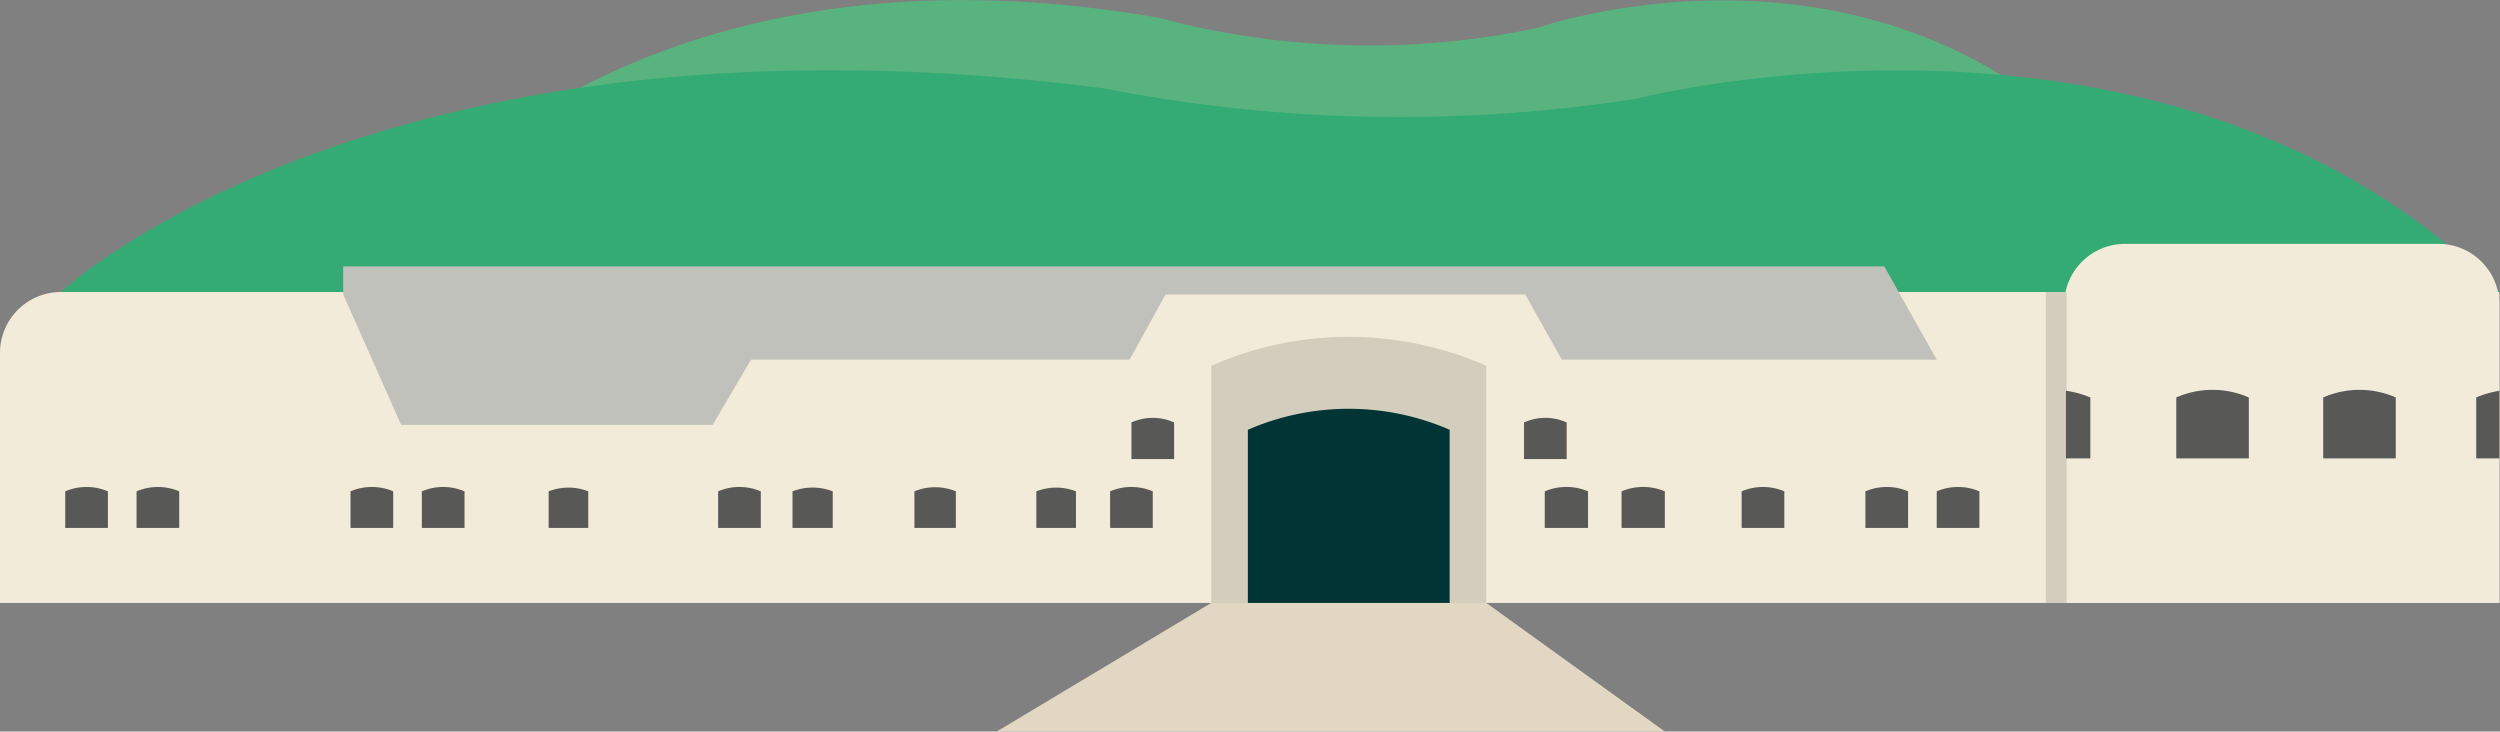
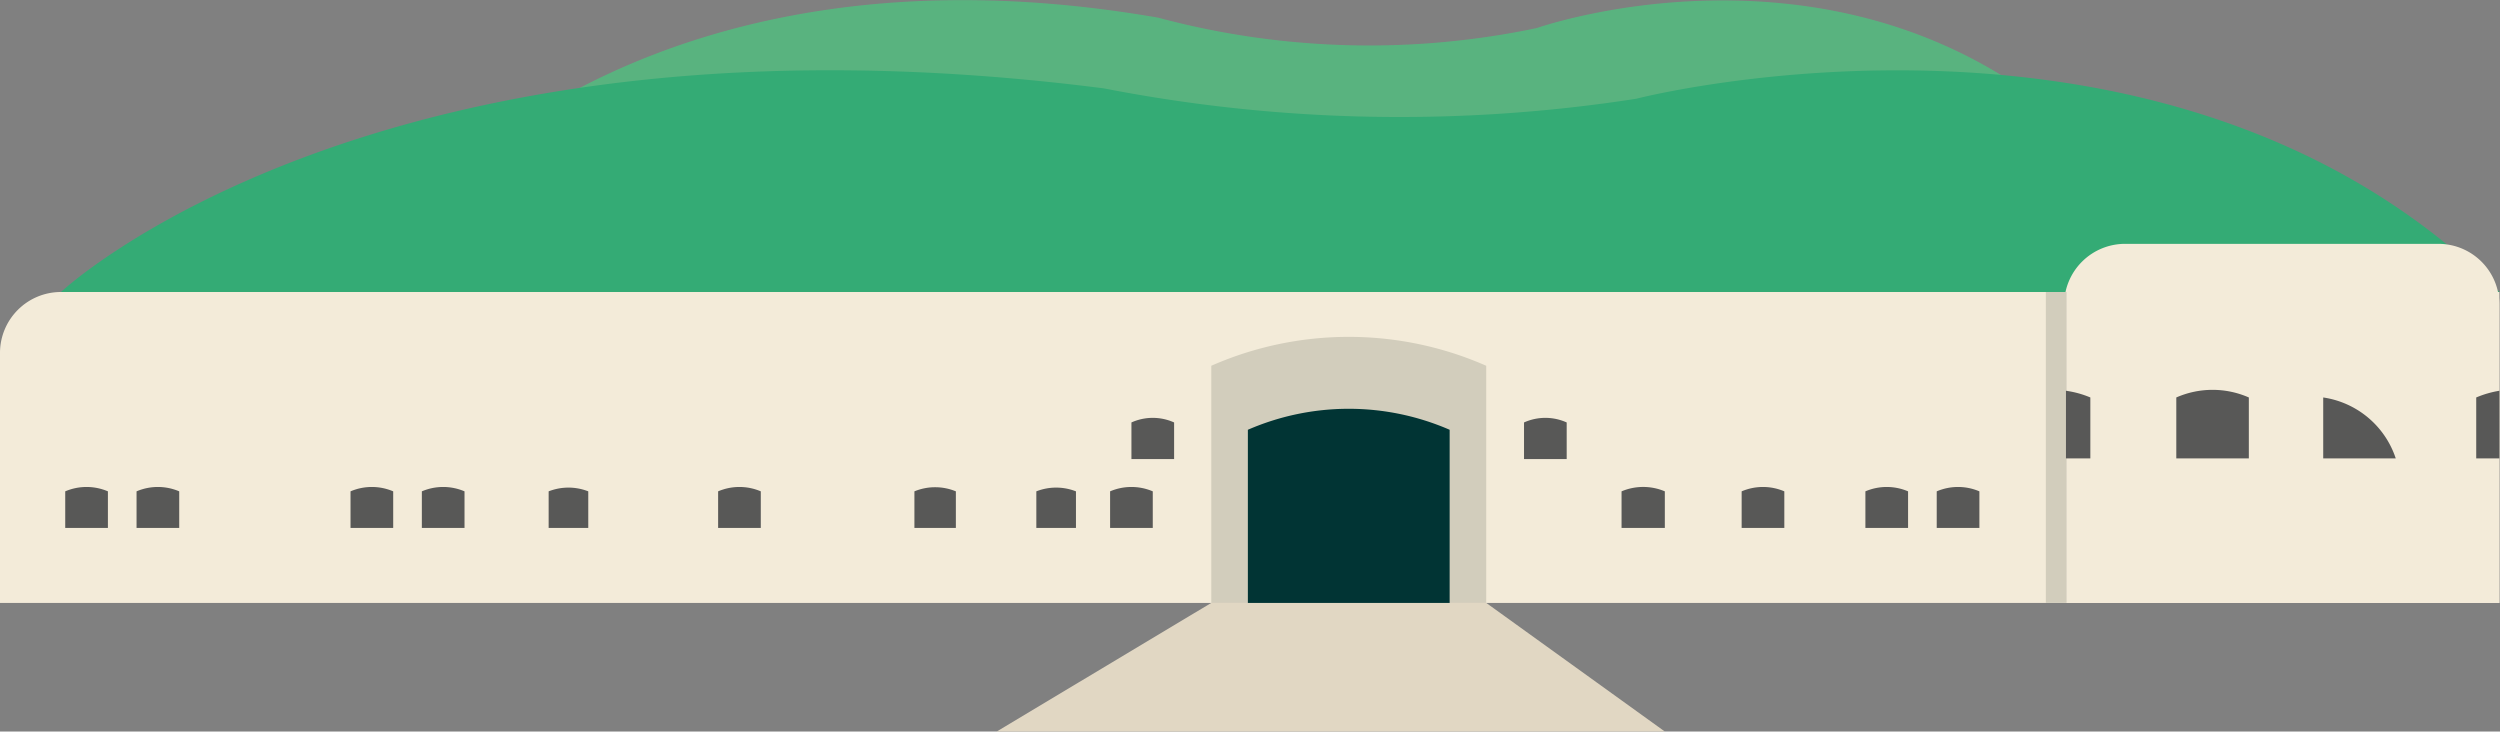
<svg xmlns="http://www.w3.org/2000/svg" viewBox="0 0 41.01 12">
  <rect x="0" y="0" width="41.01" height="12" fill="#808080" stroke="none" />
  <defs>
    <style>.cls-1{fill:#59b37f;}.cls-2{fill:#34ab75;}.cls-3{fill:#f3ebd9;}.cls-4{fill:#c1c1bb;}.cls-5{fill:#d2cdbc;}.cls-6{fill:#585857;}.cls-7{fill:#e1d7c3;}.cls-8{fill:#013434;}</style>
  </defs>
  <title>fort</title>
  <g id="Laag_2" data-name="Laag 2">
    <g id="gebouwen">
      <path class="cls-1" d="M6.78,3.52S10.47-1.19,19,.29a13.36,13.36,0,0,0,6.21.17s6.21-2.19,10.07,3.06L30,5.62l-19.87.79Z" />
      <path class="cls-2" d="M1,4.79S6.18-.08,18.11,1.45a25.29,25.29,0,0,0,8.73.17S35.59-.64,41,4.79L33.64,7,5.69,7.78Z" />
      <path class="cls-3" d="M41,9.89V5a1,1,0,0,0-1-1H34.86a1,1,0,0,0-1,1V9.89Z" />
      <path class="cls-3" d="M0,5.78V9.89H41V4.79H1A1,1,0,0,0,0,5.78Z" />
-       <polygon class="cls-4" points="5.63 4.83 6.58 6.97 11.69 6.97 12.32 5.9 18.53 5.9 19.12 4.83 25.02 4.83 25.62 5.9 31.77 5.9 30.91 4.37 5.63 4.37 5.63 4.83" />
      <path class="cls-5" d="M19.87,6V9.89h4.51V6A5.6,5.6,0,0,0,19.87,6Z" />
      <path class="cls-6" d="M35.7,6.52v1h1.19v-1A1.48,1.48,0,0,0,35.7,6.52Z" />
-       <path class="cls-6" d="M38.11,6.52v1H39.3v-1A1.48,1.48,0,0,0,38.11,6.52Z" />
+       <path class="cls-6" d="M38.11,6.52v1H39.3A1.48,1.48,0,0,0,38.11,6.52Z" />
      <path class="cls-6" d="M25,6.93v.6h.7v-.6A.85.85,0,0,0,25,6.93Z" />
-       <path class="cls-6" d="M25.34,8.06v.6h.71v-.6A.91.91,0,0,0,25.34,8.06Z" />
      <path class="cls-6" d="M26.6,8.06v.6h.71v-.6A.91.91,0,0,0,26.6,8.06Z" />
      <path class="cls-6" d="M28.57,8.06v.6h.7v-.6A.89.89,0,0,0,28.57,8.06Z" />
      <path class="cls-6" d="M31.77,8.06v.6h.7v-.6A.89.89,0,0,0,31.77,8.06Z" />
      <path class="cls-6" d="M30.6,8.06v.6h.7v-.6A.89.89,0,0,0,30.6,8.06Z" />
      <path class="cls-6" d="M19.26,6.93v.6h-.7v-.6A.85.85,0,0,1,19.26,6.93Z" />
      <path class="cls-6" d="M18.91,8.06v.6h-.7v-.6A.89.89,0,0,1,18.91,8.06Z" />
      <path class="cls-6" d="M17.65,8.06v.6H17v-.6A.89.89,0,0,1,17.65,8.06Z" />
      <path class="cls-6" d="M15.68,8.06v.6H15v-.6A.89.89,0,0,1,15.68,8.06Z" />
      <path class="cls-6" d="M12.48,8.06v.6h-.7v-.6A.89.89,0,0,1,12.48,8.06Z" />
-       <path class="cls-6" d="M13.66,8.06v.6H13v-.6A.91.91,0,0,1,13.66,8.06Z" />
      <path class="cls-6" d="M9.65,8.06v.6H9v-.6A.89.89,0,0,1,9.65,8.06Z" />
      <path class="cls-6" d="M6.45,8.06v.6h-.7v-.6A.89.89,0,0,1,6.45,8.06Z" />
      <path class="cls-6" d="M7.62,8.06v.6h-.7v-.6A.89.89,0,0,1,7.62,8.06Z" />
      <path class="cls-6" d="M1.77,8.06v.6h-.7v-.6A.89.89,0,0,1,1.77,8.06Z" />
      <path class="cls-6" d="M2.94,8.06v.6h-.7v-.6A.89.89,0,0,1,2.94,8.06Z" />
      <polygon class="cls-7" points="19.87 9.89 16.35 12 27.31 12 24.38 9.89 19.87 9.89" />
      <rect class="cls-5" x="33.56" y="4.79" width="0.34" height="5.1" />
      <path class="cls-6" d="M40.62,6.52v1H41V6.41A1.66,1.66,0,0,0,40.62,6.52Z" />
      <path class="cls-6" d="M34.29,6.52v1h-.4V6.41A1.6,1.6,0,0,1,34.29,6.52Z" />
      <path class="cls-8" d="M20.47,7.05V9.89h3.31V7.05A4.15,4.15,0,0,0,20.47,7.05Z" />
    </g>
  </g>
</svg>